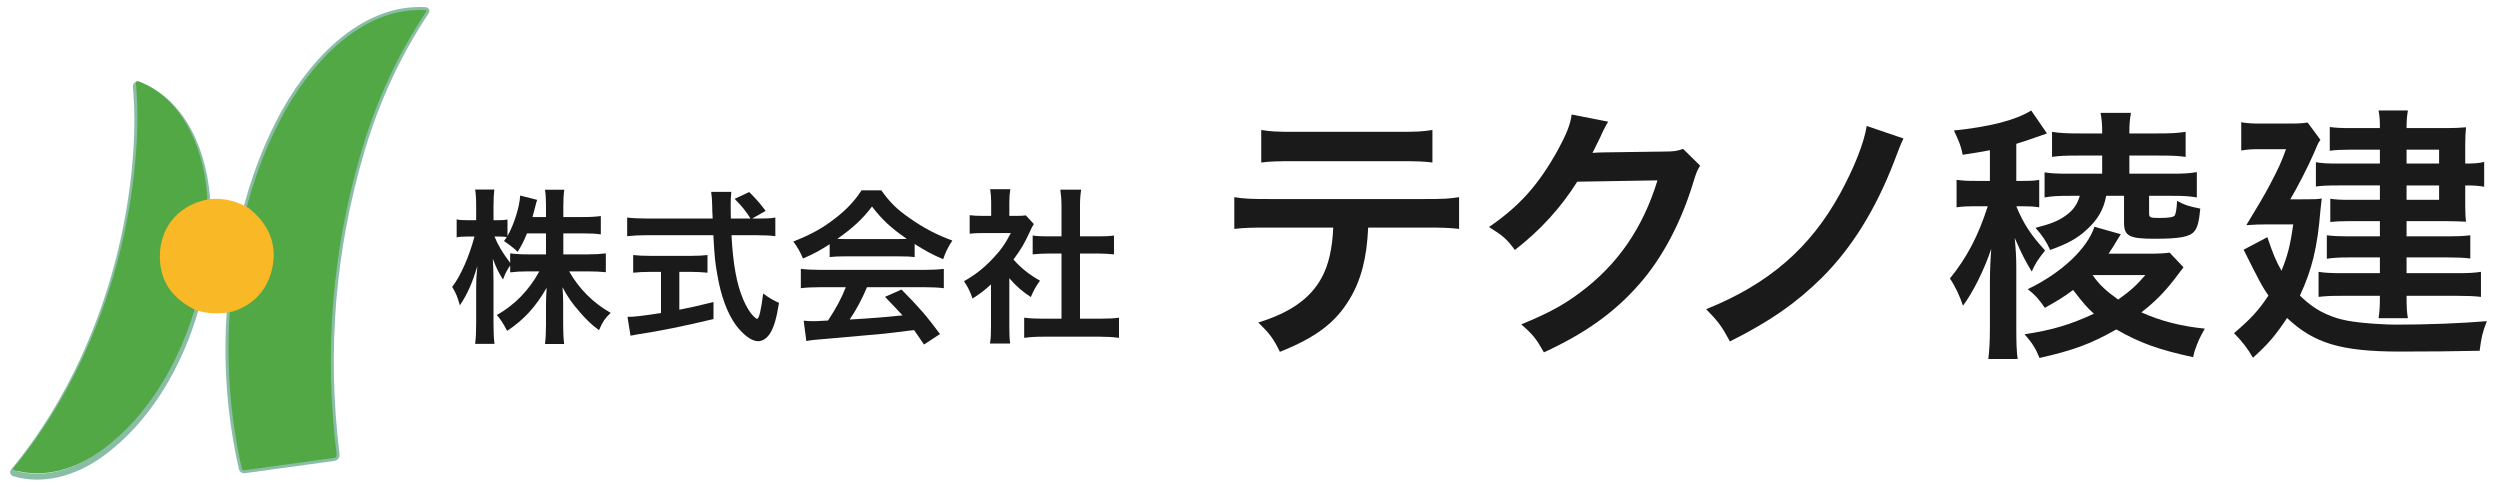
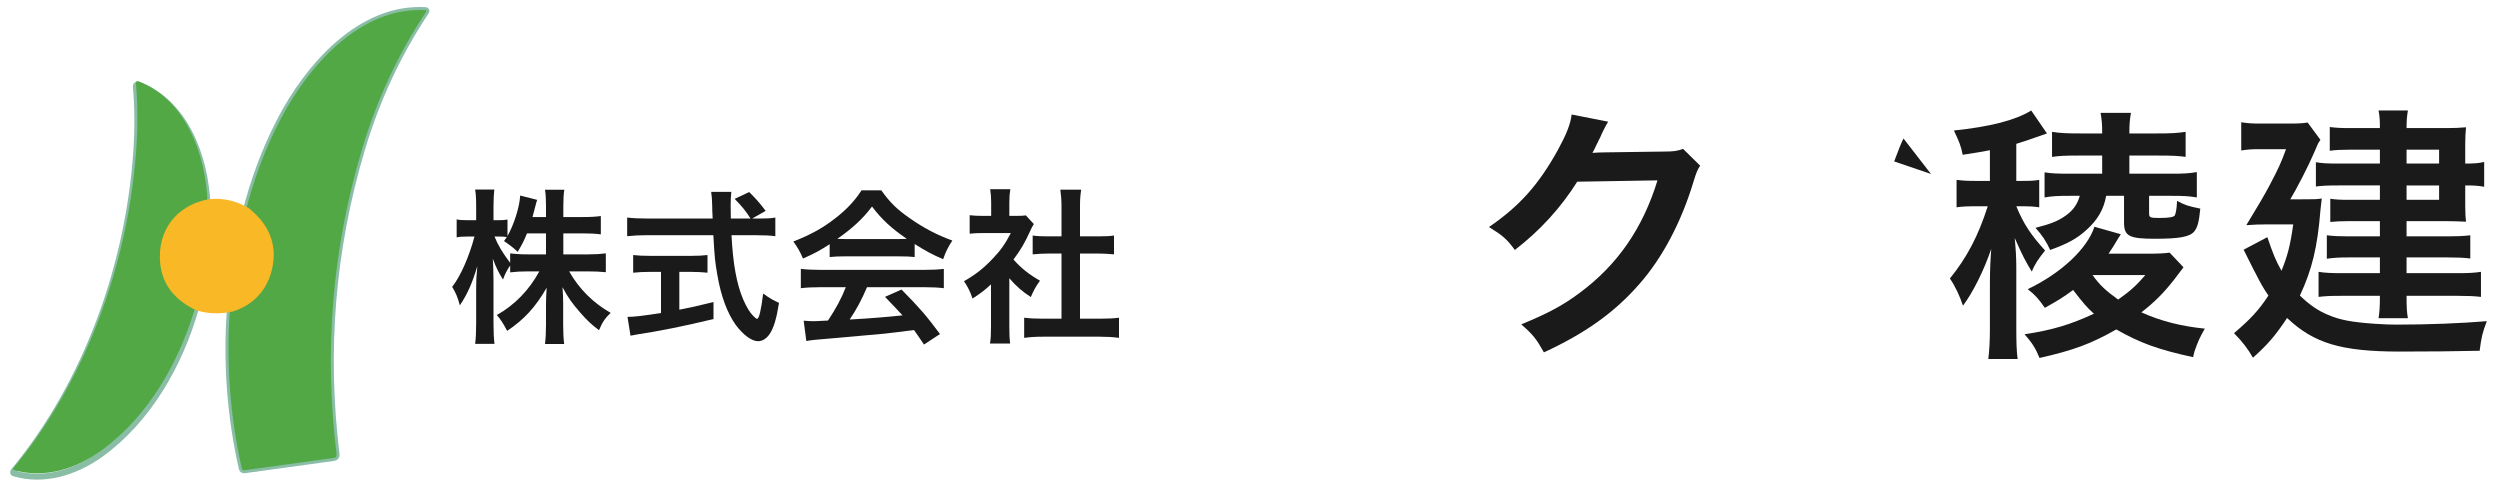
<svg xmlns="http://www.w3.org/2000/svg" id="_レイヤー_1" data-name="レイヤー 1" viewBox="0 0 750 146">
  <defs>
    <style>
      .cls-1 {
        fill: #51a845;
      }

      .cls-2 {
        fill: none;
        stroke: #89bda5;
        stroke-width: 1.79px;
      }

      .cls-3 {
        fill: #f9b826;
      }

      .cls-4 {
        fill: #1a1a1a;
      }

      .cls-5 {
        fill: #1a1a1a;
      }
    </style>
  </defs>
  <path class="cls-2" d="M62.24,61.44c-.54-14.14-6.54-30.7-20.78-36.07-.27-.1-.57.04-.67.31-.03.07-.04.15-.03.23.55,6.23.59,12.8.12,19.71-2.37,34.11-14.86,69.2-36.86,95.8-.13.16-.11.39.05.52.04.03.09.06.14.07,9.02,2.66,18.5-.31,26.09-5.79,14.25-10.31,23.71-26.97,28.49-43.84" vector-effect="non-scaling-stroke" />
  <path class="cls-2" d="M68.98,92.69c-1.18,16.11,0,32.07,3.56,47.86.08.35.41.58.76.53l26.95-3.71c.46-.07.78-.48.73-.94-3.83-31.13-1.32-61.61,7.54-91.41,4.47-15.04,10.93-28.91,19.38-41.59.07-.11.05-.26-.06-.34-.03-.02-.07-.04-.11-.04-19.81-1.18-35.48,17.12-43.73,33.04-4.52,8.73-8,18.03-10.46,27.92" vector-effect="non-scaling-stroke" />
  <path class="cls-1" d="M68.98,92.69c5.76-1.84,9.66-6.07,10.95-12.05,1.39-6.47-.74-12.01-6.38-16.63,2.45-9.89,5.94-19.2,10.46-27.92C92.24,20.17,107.91,1.88,127.73,3.05c.13.01.23.13.22.26,0,.04-.02.08-.04.11-8.45,12.68-14.91,26.54-19.38,41.59-8.86,29.81-11.38,60.28-7.54,91.41.05.46-.27.88-.73.94l-26.95,3.71c-.35.05-.68-.18-.76-.53-3.55-15.79-4.74-31.75-3.56-47.86Z" />
  <path class="cls-1" d="M62.25,60.44c-8.94,1.62-14.38,8.67-13.54,17.74.55,5.89,3.91,10.29,10.09,13.21-4.78,16.87-14.24,33.53-28.49,43.84-7.59,5.48-17.07,8.44-26.09,5.79-.2-.05-.31-.25-.26-.45.01-.05.04-.1.07-.14,22-26.6,34.49-61.69,36.86-95.8.48-6.91.44-13.48-.12-19.71-.03-.29.18-.54.46-.57.08,0,.16,0,.23.03,14.23,5.37,20.24,21.93,20.78,36.07Z" />
  <path class="cls-3" d="M62.63,59.78c4.24-.5,8.3.43,12.16,2.77,6.08,4.97,8.38,10.94,6.88,17.91-1.38,6.45-5.59,11-11.79,12.98-3.76.84-7.41.73-10.96-.33-6.65-3.14-10.28-7.88-10.87-14.23-.91-9.77,4.95-17.36,14.58-19.11Z" />
  <path class="cls-4" d="M169,76.31h7.4c2.3,0,3.75-.1,5.35-.3v5.65c-1.65-.15-3.25-.25-5.4-.25h-5.6c2.95,5.25,7.25,9.5,12.45,12.45-1.75,1.7-2.4,2.65-3.5,5.2-2.1-1.55-3.65-3-5.6-5.25-2.6-3-3.65-4.5-5.35-7.65.15,1.7.2,3.5.2,4.95v6.3c0,2.45.1,4.2.3,5.8h-5.75c.2-1.65.3-3.5.3-5.8v-5.95c0-1.4.05-3.2.2-5.15-3.25,5.7-6.75,9.55-11.85,12.95-1.25-2.35-2-3.5-3.1-4.75,5.35-3,9.7-7.5,12.75-13.1h-3.3c-2.2,0-3.8.1-5.45.3v-2.05c-.9,1.25-1.5,2.4-2.15,4.2-1.3-2.05-2.1-3.65-3.05-6.25.1,1.65.2,4.4.2,6.6v12.8c0,2.65.1,4.55.3,6.15h-5.8c.2-1.65.3-3.55.3-6.15v-10.75c0-2,.05-3.3.35-6.45-1.45,4.95-2.95,8.4-5.25,11.8-.6-2.35-1.25-3.85-2.3-5.55,2.5-3.15,5.1-9.1,6.7-15.1h-2c-1.5,0-2.45.05-3.35.25v-5.4c.85.2,1.75.25,3.35.25h2.5v-4.05c0-2.6-.1-3.9-.3-5.15h5.75c-.15,1.3-.25,2.8-.25,5.15v4.05h1.5c1.25,0,1.85-.05,2.7-.2v4.95c2-3.55,3.65-8.85,3.8-12.15l5.1,1.3c-.2.55-.35,1.1-.75,2.7-.3,1.15-.4,1.5-.65,2.45h4.05v-3.45c0-2.1-.1-3.45-.3-4.75h5.8c-.2,1.25-.3,2.65-.3,4.75v3.45h5.9c2.45,0,3.9-.1,5.35-.3v5.5c-1.45-.2-3.1-.3-5.35-.3h-5.9v6.3ZM158.1,70.01c-.95,2.3-1.3,3.05-2.8,5.55q-1.2-1.25-4.1-3.25c.45-.6.6-.8.85-1.2-.7-.1-1.55-.15-2.45-.15h-1.25c1.05,2.6,2.5,5,4.7,7.9v-2.85c1.6.2,3.05.3,5.45.3h5.3v-6.3h-5.7Z" />
  <path class="cls-4" d="M227.75,65.56c2.35,0,3.6-.05,4.85-.3v5.6c-1.4-.2-3.35-.3-5.85-.3h-7.3c.45,8.7,1.55,14.65,3.5,19.25.95,2.2,1.95,3.9,3,4.95.5.5,1,.9,1.15.9.6,0,1.2-2.4,1.85-7.6,2.1,1.5,2.95,2,4.75,2.8-.75,4.8-1.6,7.6-2.85,9.4-.95,1.35-2.15,2.1-3.45,2.1-1.9,0-4.45-1.9-6.65-4.85-2.55-3.55-4.45-8.6-5.55-15.05-.7-4.05-.8-4.95-1.2-11.9h-20c-2.2,0-4,.1-5.85.3v-5.6c1.55.2,3.4.3,5.85.3h19.8q-.15-2.6-.15-4.1c0-1.25-.15-3-.3-3.9h6.05c-.15,1.25-.2,2.6-.2,4.05,0,.85,0,2.3.05,3.95h5.9c-1.4-2.25-2.55-3.65-4.75-5.9l4.35-2.05c2.15,2.15,2.75,2.8,4.95,5.65l-4.05,2.3h2.1ZM195,81.56c-1.9,0-3.65.1-5.05.25v-5.3c1.25.15,2.95.25,5.15.25h12.1c2.2,0,3.8-.1,5.05-.25v5.3c-1.45-.15-3.1-.25-5-.25h-3.45v11.35c3.5-.7,5.45-1.1,10.25-2.3v5.1c-8.45,2.05-16.35,3.65-23.05,4.65-.45.1-1,.2-1.85.35l-.9-5.65c2.1,0,4.45-.3,10.05-1.15v-12.35h-3.3Z" />
  <path class="cls-4" d="M248.9,73.26c-3.1,2-4.5,2.75-8,4.3-.85-2-1.65-3.4-2.9-5.1,5.4-2.15,8.75-4,12.55-6.95,3.3-2.55,5.85-5.2,7.9-8.4h5.95c2.65,3.7,4.65,5.65,8.45,8.3,4.25,3,8.3,5.1,12.85,6.75-1.4,2.15-2.05,3.55-2.75,5.6-3.15-1.35-5.05-2.35-8.55-4.55v3.9c-1.3-.15-2.6-.2-4.5-.2h-16.7c-1.45,0-2.95.05-4.3.2v-3.85ZM246.15,86.16c-2.55,0-4.25.1-5.9.3v-5.8c1.65.2,3.55.3,5.9.3h31.15c2.45,0,4.2-.1,5.85-.3v5.8c-1.65-.2-3.35-.3-5.85-.3h-17.2c-1.55,3.65-3.1,6.6-5.2,9.7q8.85-.5,15.85-1.25c-1.6-1.75-2.45-2.65-5.25-5.55l4.95-2.2c5.35,5.4,7.5,7.9,11.55,13.35l-4.8,3.15c-1.65-2.45-2.15-3.15-3-4.35-4.15.55-7.15.9-9,1.1-4.95.45-14.85,1.35-16.85,1.5-2.8.2-5.3.45-6.45.7l-.8-6.1c1.35.1,2.2.15,2.9.15.35,0,1.85-.05,4.4-.2,2.45-3.7,4-6.6,5.35-10h-7.6ZM269.85,71.71c.8,0,1.25,0,2.2-.05-4.6-3.15-7.45-5.75-10.45-9.7-2.65,3.55-5.75,6.45-10.4,9.7.85.05,1.15.05,2.05.05h16.6Z" />
  <path class="cls-4" d="M302.8,97.96c0,2.35.05,3.6.25,5.1h-6.05c.25-1.5.3-2.85.3-5.2v-12.55c-1.95,1.8-3,2.6-5.55,4.25-.6-1.9-1.5-3.7-2.55-5.2,3.5-2,5.9-3.9,8.6-6.75,2.35-2.45,3.8-4.5,5.45-7.7h-8.15c-1.8,0-2.85.05-4.2.2v-5.55c1.25.15,2.3.2,3.95.2h2.5v-4.2c0-1.3-.1-2.65-.3-3.8h6.05c-.2,1.15-.3,2.25-.3,3.9v4.1h2.05c1.55,0,2.25-.05,2.9-.15l2.4,2.6c-.45.75-.75,1.25-1.1,2.1-1.65,3.6-2.6,5.25-5,8.55,2.35,2.65,4.65,4.45,7.95,6.35-1.2,1.6-1.95,3-2.75,4.9-2.6-1.7-4.3-3.15-6.45-5.65v14.5ZM324,95.61h6c2.5,0,4.15-.1,5.7-.3v6.05c-1.75-.25-3.7-.35-5.7-.35h-17.1c-2,0-3.9.1-5.65.35v-6.05c1.6.2,3.35.3,5.75.3h5.45v-19.55h-3.75c-1.7,0-3.3.1-4.9.25v-5.65c1.45.2,2.75.25,4.9.25h3.75v-8.8c0-2.05-.1-3.25-.35-5.2h6.25c-.3,2-.35,3.05-.35,5.2v8.8h5.3c2.25,0,3.5-.05,4.9-.25v5.65c-1.6-.15-3.15-.25-4.9-.25h-5.3v19.55Z" />
-   <path class="cls-5" d="M410.45,68.27c-.4,9.2-2.16,15.84-5.6,21.52-4.24,7.04-10.08,11.44-20.88,15.76-2-4.08-3.04-5.44-6.48-8.8,9.6-2.96,15.6-7.2,18.96-13.36,2.08-3.68,3.28-8.88,3.52-15.12h-19.52c-5.44,0-7.28.08-10.16.4v-9.52c3.04.48,4.8.56,10.32.56h46.8c5.44,0,7.28-.08,10.32-.56v9.52c-2.88-.32-4.72-.4-10.16-.4h-17.12ZM378.37,38.99c2.96.48,4.56.56,10.32.56h30.72c5.76,0,7.36-.08,10.32-.56v9.76c-2.64-.32-4.56-.4-10.16-.4h-31.04c-5.6,0-7.52.08-10.16.4v-9.76Z" />
  <path class="cls-5" d="M510.05,49.71c-.8,1.2-1.12,1.92-2,4.8-3.68,12.16-9.36,22.96-16.4,30.88-7.36,8.4-16.16,14.64-28.48,20.32-2.24-4-3.28-5.36-6.8-8.4,8-3.28,12.48-5.68,17.52-9.44,11.44-8.48,18.96-19.44,23.36-33.76l-24.08.4c-4.88,7.76-11.12,14.64-18.72,20.48-2.4-3.28-3.6-4.32-7.76-6.88,9.12-6.24,14.88-12.64,20.72-23.2,2.48-4.56,3.76-7.68,4.08-10.56l10.96,2.16q-.48.72-1.36,2.48-.24.4-1.04,2.24-.24.48-1.04,2.08-.48,1.12-1.28,2.56c1.04-.08,2.32-.16,3.84-.16l17.52-.24c3.12,0,4-.16,5.84-.8l5.12,5.04Z" />
-   <path class="cls-5" d="M571.05,41.55q-.88,1.68-2.8,6.88c-5.52,14.32-12.64,25.84-21.6,34.8-7.68,7.6-15.52,13.12-27.68,19.2-2.4-4.48-3.44-5.92-7.12-9.68,18.72-7.52,31.2-18.32,40.16-34.64,4.24-7.76,7.2-15.2,8-20.32l11.04,3.76Z" />
+   <path class="cls-5" d="M571.05,41.55q-.88,1.68-2.8,6.88l11.04,3.76Z" />
  <path class="cls-5" d="M596.97,45.07c-2.8.56-4.16.72-8.16,1.36-.48-2.56-1.12-4.08-2.64-7.28,10.72-1.12,18.4-3.04,23.2-6l4.72,6.88c-4.24,1.52-7.36,2.56-9.2,3.12v11.12h1.92c2.56,0,3.68-.08,4.96-.32v8.24c-1.68-.24-2.96-.32-5.12-.32h-1.76c2.16,5.28,4.4,8.64,8.64,13.28-2.24,2.8-3.04,4.08-4,6.32-1.84-3.04-2.72-4.64-5.12-10.08.32,3.36.48,5.76.48,8.88v18c0,4.64.08,6.96.4,9.44h-8.8c.32-2.64.48-5.28.48-9.36v-13.44c0-3.44.16-7.12.4-10.24-2.16,6.4-5.52,13.12-8.48,17.04-.88-2.72-2.32-5.84-3.92-8.16,5.12-6.32,8.48-12.72,11.36-21.68h-4c-2.08,0-3.6.08-5.36.32v-8.24c1.76.24,3.04.32,5.52.32h4.48v-9.2ZM657.93,107.15c-10.32-2.24-15.92-4.24-23.04-8.32-7.6,4.32-12.8,6.24-23.04,8.56-1.12-2.8-2.16-4.48-4.48-7.12,8.16-1.2,13.76-2.88,20.8-6.16-2-1.76-3.28-3.28-6.24-7.12-2.88,2.16-4.48,3.12-8.48,5.36-1.76-2.56-2.88-3.84-5.12-5.6,10.16-4.88,17.84-12.16,20-18.72l7.92,2.24c-.32.48-.32.56-.72,1.12-.96,1.68-2.08,3.44-2.96,4.72h11.36c3.36,0,5.2-.08,6.96-.32l4.16,4.4-2.8,3.68c-3.04,3.92-5.92,6.8-9.84,9.84,5.92,2.64,11.92,4.16,19.04,4.88-1.52,2.64-2,3.68-3.12,6.88l-.4,1.68ZM621.05,58.75c-3.84,0-5.28.08-7.68.48v-7.52c2.16.32,3.6.4,7.68.4h9.6v-5.44h-7.12c-4.24,0-5.6.08-7.92.4v-7.52c2.48.4,4.48.48,8.56.48h6.48v-.56c0-2.32-.16-3.84-.48-5.6h9.12c-.32,1.68-.48,3.36-.48,5.68v.48h8.24c4.16,0,6.08-.08,8.64-.48v7.52c-2.16-.32-4.24-.4-8-.4h-8.88v5.44h12.56c3.76,0,5.2-.08,7.68-.48v7.6c-2.4-.4-3.92-.48-7.68-.48h-6.64v5.2c0,1.28.24,1.44,2.96,1.44,2.96,0,4.32-.24,4.72-.72.32-.56.56-1.68.72-4.4,2.4,1.28,3.12,1.52,6.96,2.32-.4,4-.8,5.6-1.84,6.88-1.36,1.6-4.48,2.16-11.76,2.16-7.76,0-9.28-.8-9.28-4.88v-8h-5.36c-.72,4.08-2.56,7.2-5.84,10.16-2.96,2.72-5.84,4.24-10.96,6.08-1.12-2.48-2.32-4.32-4.4-6.64,4.4-1.12,6.72-2,8.96-3.6,2.32-1.6,3.6-3.44,4.32-6h-2.88ZM627.77,82.51c2.08,2.96,4.08,4.8,7.68,7.36,3.84-2.72,5.52-4.32,8.16-7.36h-15.84Z" />
  <path class="cls-5" d="M690.77,59.79c3.6,0,4.24,0,5.76-.24-.16,1.44-.24,2.08-.4,3.52-.88,11.12-2.56,17.92-6.16,25.6,2.8,2.72,5.44,4.56,8.56,5.84,3.6,1.52,7.12,2.16,14.16,2.64,2.08.16,4.88.24,6.08.24,9.76,0,19.68-.4,27.28-1.04-1.36,3.6-1.6,4.64-2.16,8.88-7.52.16-15.2.24-23.92.24-17.6,0-25.84-2.48-33.84-10.08-3.52,5.28-5.68,7.84-10.24,11.92-1.68-2.88-3.04-4.64-5.68-7.36,4.96-4.24,7.36-6.8,10.32-11.28-1.44-2.08-2.48-3.92-3.84-6.64-.16-.32-.88-1.6-1.84-3.6-.4-.72-.96-2-1.76-3.52l7.12-3.76c1.68,4.96,2.48,6.96,4.24,10.08,1.84-4.56,2.64-7.6,3.52-13.92h-7.6c-2.24,0-4.56.08-6.48.24q4.96-8.08,6.88-11.76c2.96-5.6,3.6-7.12,5.04-11.04h-8c-2.16,0-3.52.08-5.44.4v-8.48c1.84.32,3.36.4,5.68.4h8.48c3.04,0,4.4-.08,5.76-.32l3.84,5.2c-.64.88-.72,1.04-2,4.08-1.6,3.76-5.2,10.72-7.04,13.76h3.68ZM713.97,44.91h-9.36c-2.16,0-4,.08-5.68.32v-7.12c2,.24,3.36.32,6.16.32h8.88c0-2.56-.08-3.44-.4-5.28h8.8c-.24,1.52-.4,2.56-.4,5.28h11.76c2.48,0,4.32-.08,6.08-.24-.16,1.52-.24,3.04-.24,5.04v5.84c2.56,0,3.92-.08,5.68-.48v7.44c-1.76-.32-3.12-.4-5.68-.4v6.08c0,1.84.08,3.6.24,4.8-2.08-.08-3.52-.16-5.6-.16h-12.24v4.56h12.4c2.8,0,4.48-.08,6.72-.32v6.96c-1.92-.24-3.92-.32-6.8-.32h-12.32v4.72h15.2c3.36,0,5.12-.08,7.12-.4v7.52c-1.92-.24-4.16-.32-7.12-.32h-15.2c0,3.6.08,4.8.4,6.72h-8.8c.32-2.08.4-3.6.4-6.72h-11.52c-3.36,0-4.88.08-6.88.32v-7.52c1.84.32,4,.4,6.96.4h11.44v-4.72h-9.52c-2.4,0-4.4.08-6.4.4v-7.04c2.08.24,3.76.32,6.4.32h9.52v-4.56h-9.76c-2.16,0-3.36.08-5.12.24v-6.96c1.68.24,2.88.32,5.6.32h9.28v-4.32h-12.32c-3.44,0-4.88.08-6.88.32v-7.28c2,.32,3.12.4,7.2.4h12v-4.16ZM731.73,49.07v-4.16h-9.76v4.16h9.76ZM721.97,59.95h9.76v-4.32h-9.76v4.32Z" />
</svg>